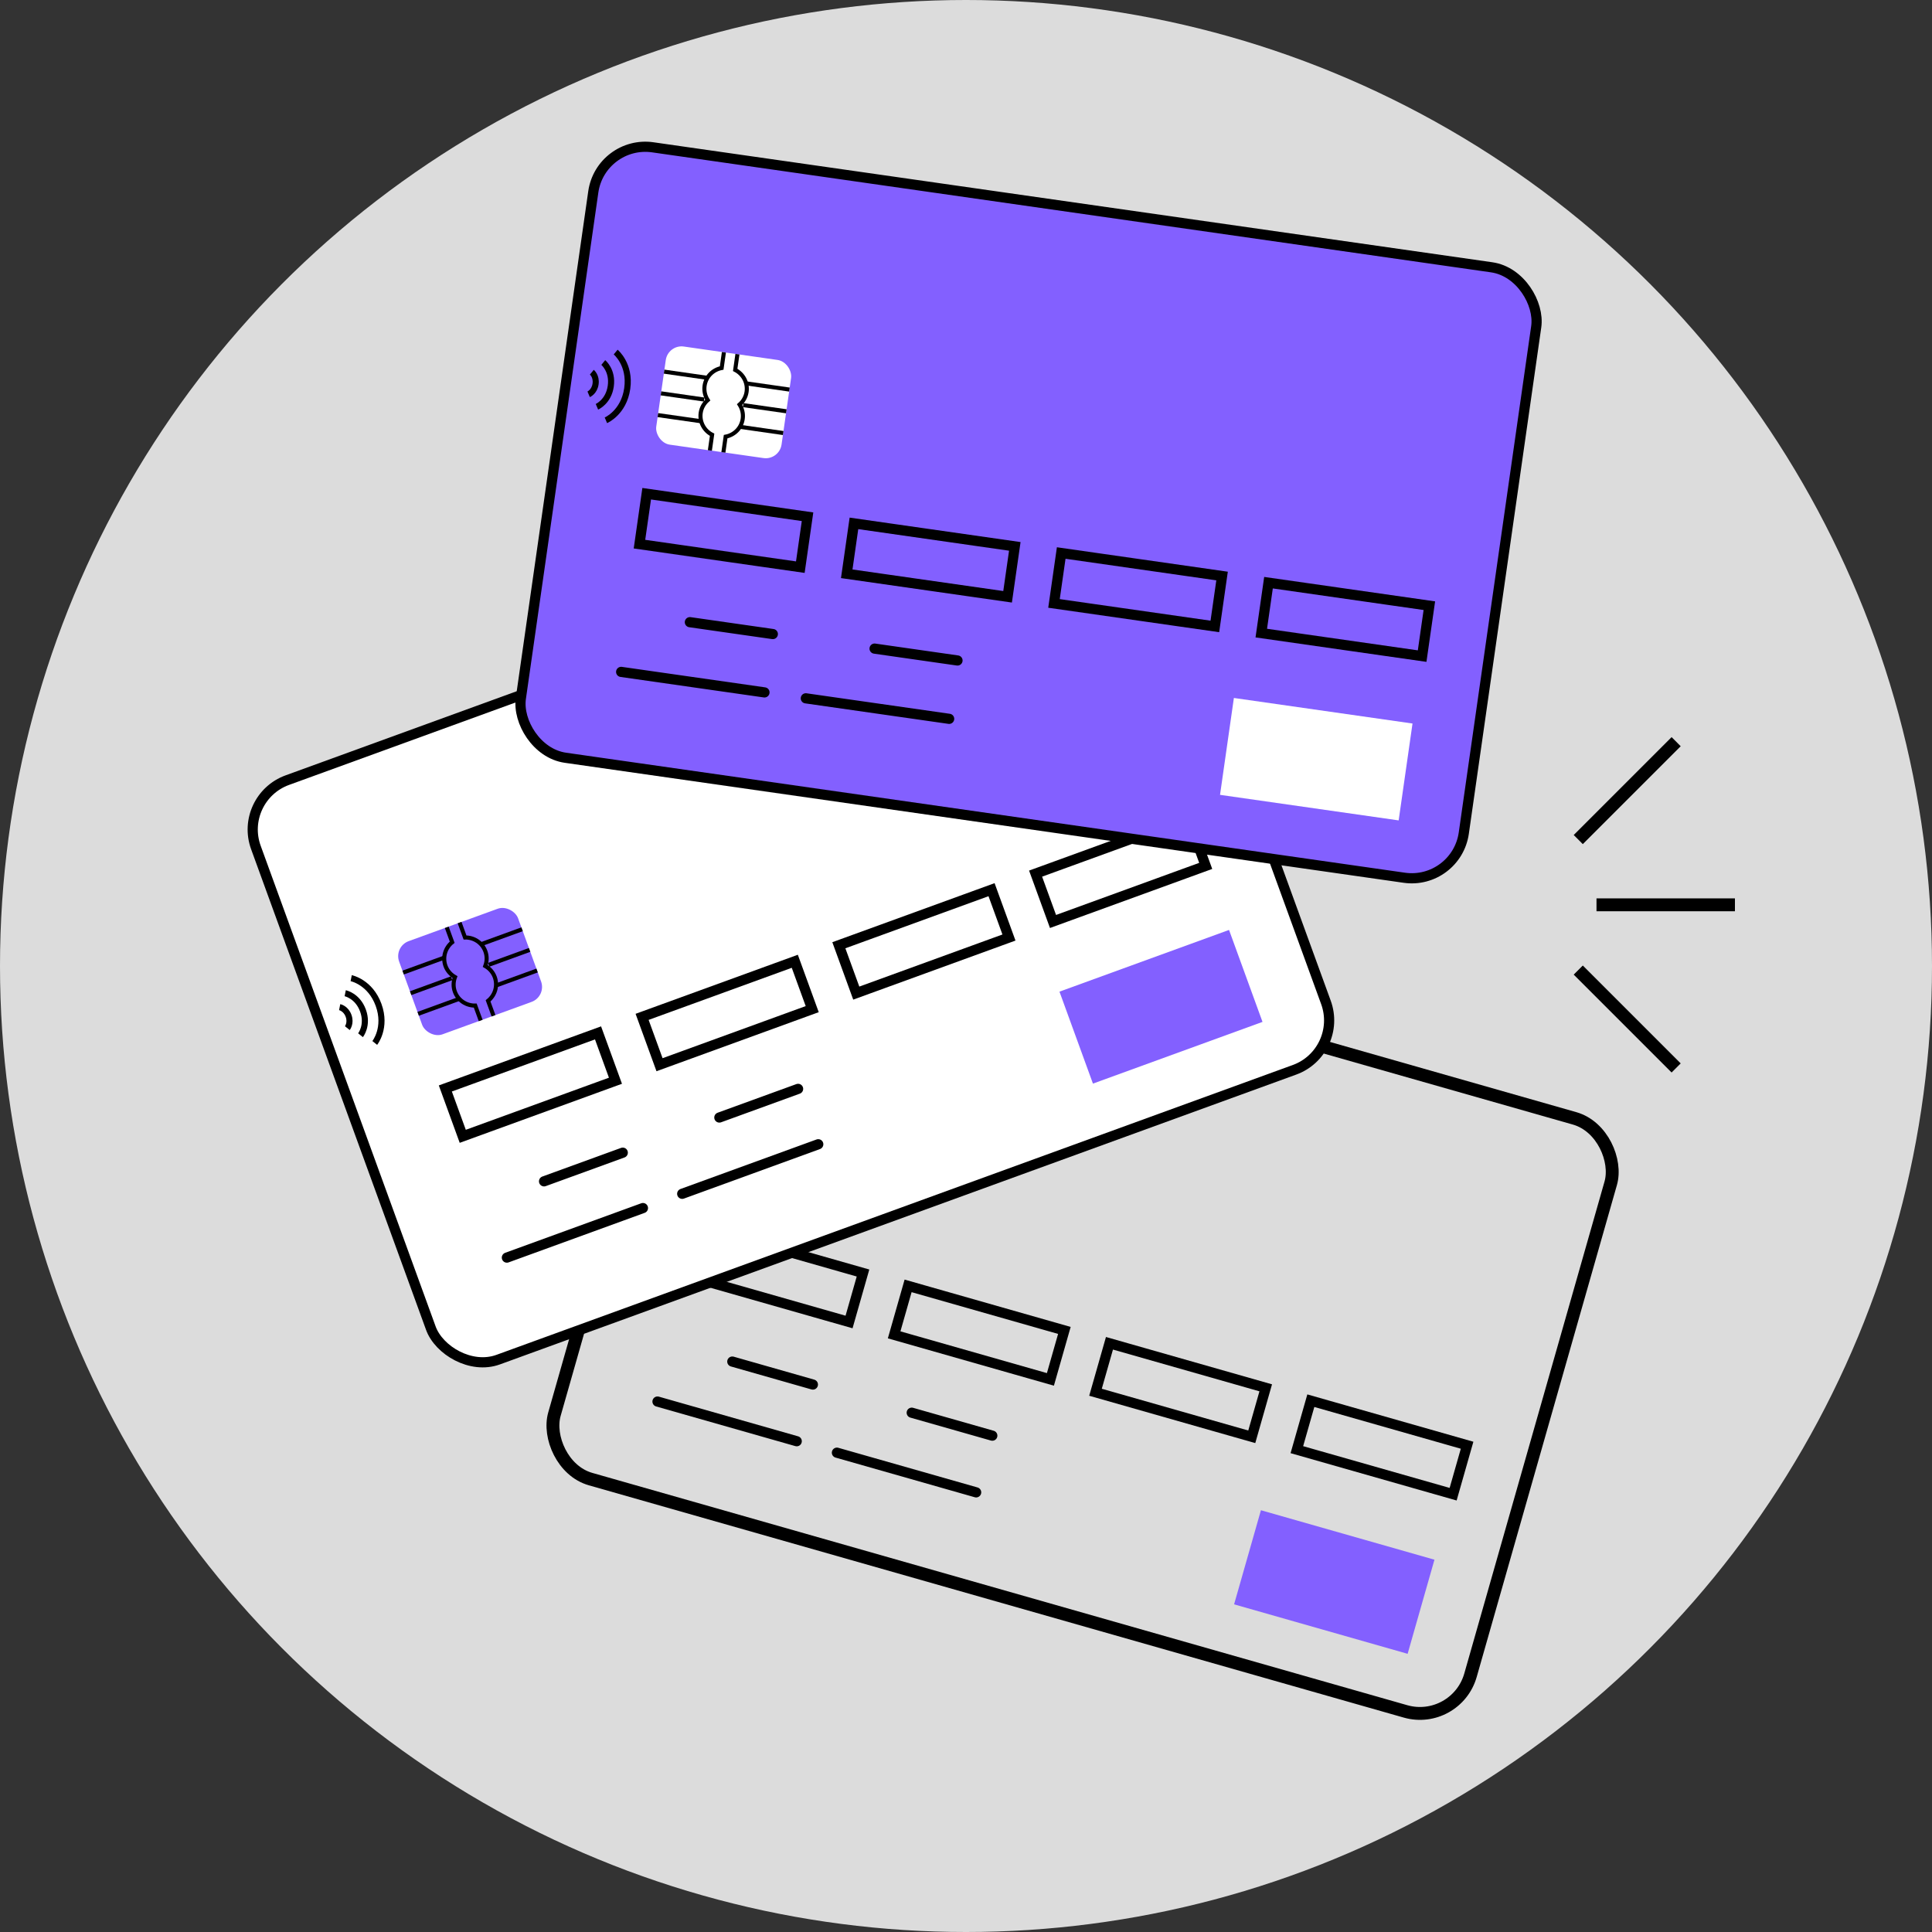
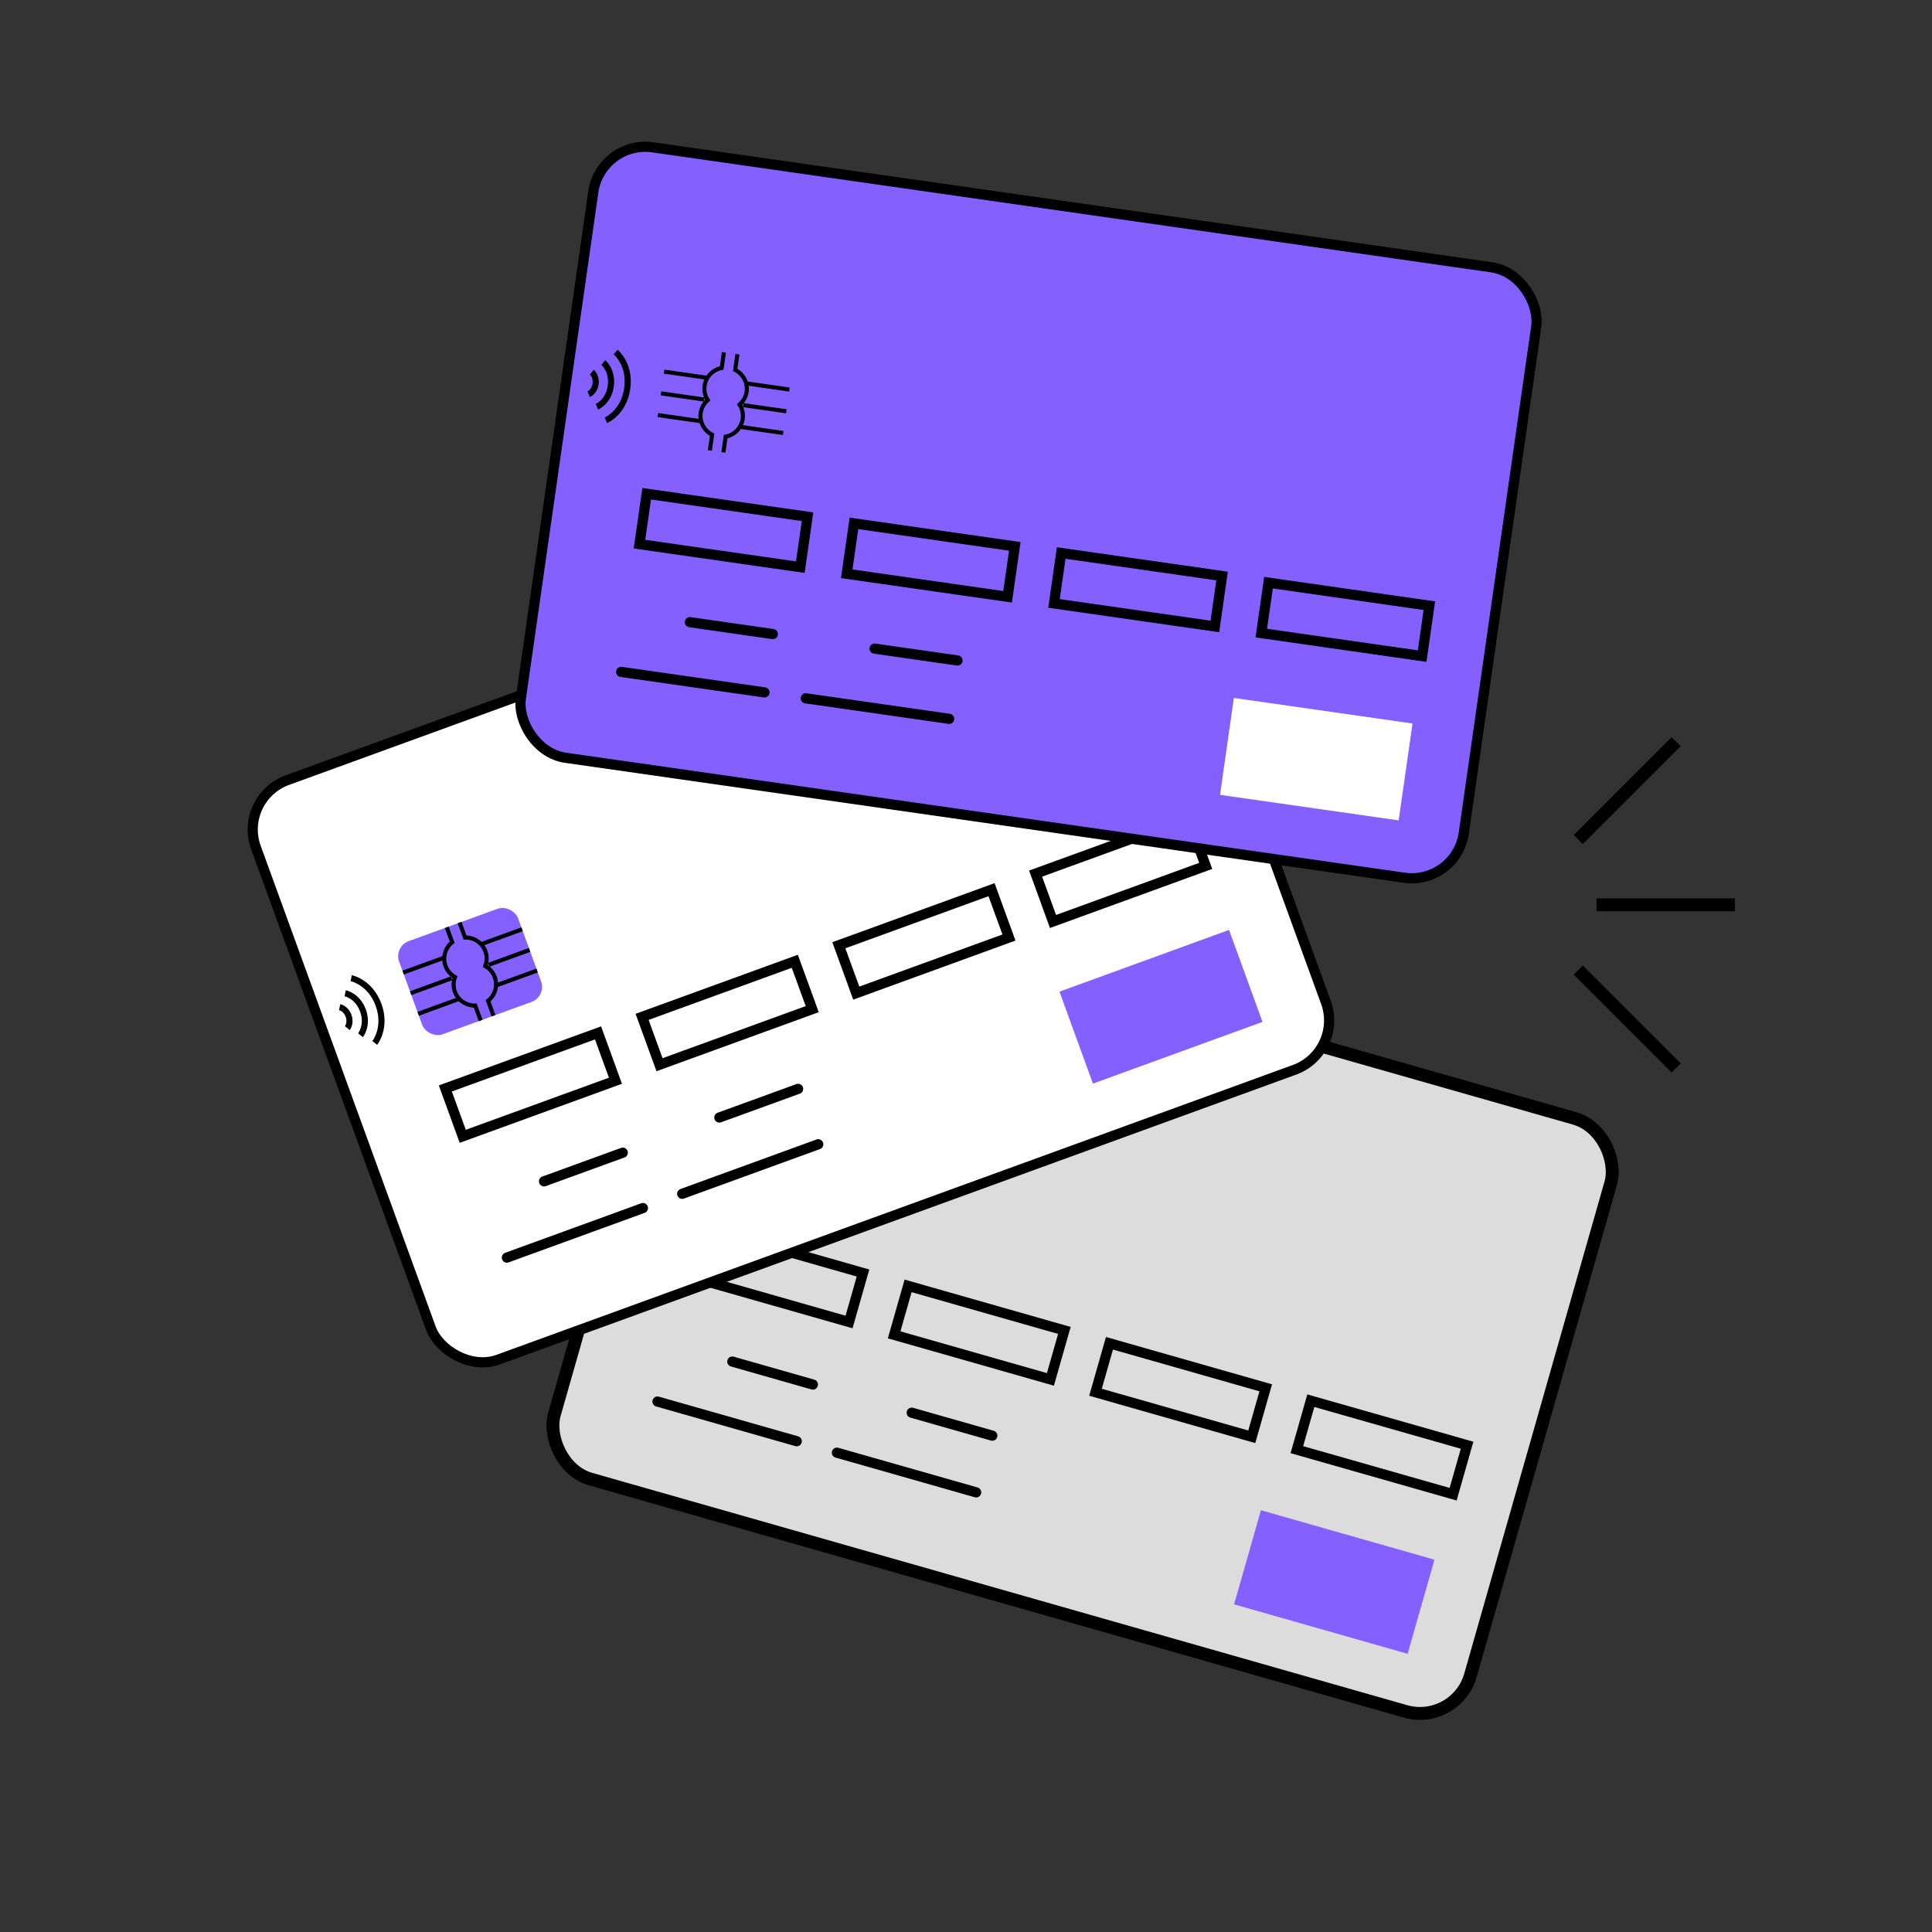
<svg xmlns="http://www.w3.org/2000/svg" id="Layer_2" viewBox="0 0 750 750">
  <rect x="0" y="0" width="750" height="750" fill="#333333" stroke="none" />
  <g id="Layer_1-2">
-     <circle cx="375" cy="375" r="375" fill="#dcdcdc" stroke-width="0" />
    <rect x="235.4" y="384.45" width="369.77" height="239.39" rx="20.4" ry="20.4" transform="translate(154.27 -95.88) rotate(15.91)" fill="#dcdcdc" stroke="#000" stroke-miterlimit="10" stroke-width="5" />
    <rect x="284.24" y="426.52" width="49.14" height="38.48" rx="6.19" ry="6.19" transform="translate(134 -67.57) rotate(15.91)" fill="#8360ff" stroke-width="0" />
    <path d="m306.08,465l1.69-5.92c3.42-.18,6.51-2.46,7.51-5.94.56-1.96.32-3.94-.46-5.66,1.57-1.05,2.82-2.61,3.37-4.57.99-3.48-.43-7.05-3.25-9l1.69-5.92" fill="none" stroke="#000" stroke-miterlimit="10" stroke-width="1.58" />
    <path d="m311.53,426.53l-1.69,5.92c-3.42.18-6.51,2.46-7.5,5.94-.56,1.96-.33,3.94.46,5.66-1.57,1.05-2.81,2.61-3.37,4.57-.99,3.48.43,7.05,3.25,9l-1.69,5.92" fill="none" stroke="#000" stroke-miterlimit="10" stroke-width="1.58" />
    <line x1="287.51" y1="430.84" x2="303.79" y2="435.48" fill="none" stroke="#000" stroke-miterlimit="10" stroke-width="1.58" />
    <line x1="285.18" y1="439.03" x2="301.45" y2="443.67" fill="none" stroke="#000" stroke-miterlimit="10" stroke-width="1.58" />
    <line x1="282.84" y1="447.22" x2="299.12" y2="451.86" fill="none" stroke="#000" stroke-miterlimit="10" stroke-width="1.58" />
    <line x1="330.1" y1="460.69" x2="313.82" y2="456.05" fill="none" stroke="#000" stroke-miterlimit="10" stroke-width="1.58" />
    <line x1="332.43" y1="452.5" x2="316.16" y2="447.86" fill="none" stroke="#000" stroke-miterlimit="10" stroke-width="1.58" />
    <line x1="334.77" y1="444.31" x2="318.49" y2="439.67" fill="none" stroke="#000" stroke-miterlimit="10" stroke-width="1.58" />
    <rect x="270.47" y="485.15" width="63.08" height="19.77" transform="translate(147.24 -63.82) rotate(15.91)" fill="none" stroke="#000" stroke-miterlimit="10" stroke-width="3.95" />
    <rect x="348.64" y="507.43" width="63.08" height="19.77" transform="translate(156.34 -84.39) rotate(15.91)" fill="none" stroke="#000" stroke-miterlimit="10" stroke-width="3.95" />
    <rect x="426.81" y="529.71" width="63.08" height="19.77" transform="translate(165.44 -104.96) rotate(15.91)" fill="none" stroke="#000" stroke-miterlimit="10" stroke-width="3.95" />
    <rect x="504.98" y="551.99" width="63.08" height="19.77" transform="translate(174.54 -125.53) rotate(15.91)" fill="none" stroke="#000" stroke-miterlimit="10" stroke-width="3.95" />
    <line x1="315.56" y1="537.48" x2="284.28" y2="528.56" fill="none" stroke="#000" stroke-linecap="round" stroke-miterlimit="10" stroke-width="3.95" />
    <line x1="385.21" y1="557.32" x2="353.93" y2="548.41" fill="none" stroke="#000" stroke-linecap="round" stroke-miterlimit="10" stroke-width="3.95" />
    <line x1="309.29" y1="559.48" x2="255.24" y2="544.08" fill="none" stroke="#000" stroke-linecap="round" stroke-miterlimit="10" stroke-width="3.95" />
    <line x1="378.94" y1="579.33" x2="324.89" y2="563.93" fill="none" stroke="#000" stroke-linecap="round" stroke-miterlimit="10" stroke-width="3.95" />
    <path d="m269.9,420.76s5.13,5.52,2.53,14.64-9.87,11.1-9.87,11.1" fill="none" stroke="#fff" stroke-miterlimit="10" stroke-width="2.37" />
    <path d="m264.59,424.14s3.33,3.58,1.64,9.49c-1.68,5.91-6.4,7.2-6.4,7.2" fill="none" stroke="#fff" stroke-miterlimit="10" stroke-width="2.37" />
    <path d="m259.68,427.25s1.66,1.79.82,4.75-3.2,3.6-3.2,3.6" fill="none" stroke="#fff" stroke-miterlimit="10" stroke-width="2.37" />
    <rect x="482.98" y="595.13" width="70.05" height="37.99" transform="translate(188.15 -118.46) rotate(15.91)" fill="#8360ff" stroke-width="0" />
    <rect x="122.15" y="239.37" width="369.77" height="239.39" rx="20.4" ry="20.4" transform="translate(-104.29 126.67) rotate(-20)" fill="#fff" stroke="#000" stroke-miterlimit="10" stroke-width="3.95" />
    <rect x="157.93" y="357.91" width="49.14" height="38.48" rx="6.19" ry="6.19" transform="translate(-117.99 85.16) rotate(-20)" fill="#8360ff" stroke-width="0" />
    <path d="m191.58,394.32l-2.11-5.79c2.67-2.15,3.84-5.81,2.6-9.21-.7-1.91-2.05-3.38-3.69-4.32.66-1.77.75-3.76.05-5.68-1.24-3.4-4.48-5.45-7.91-5.39l-2.11-5.79" fill="none" stroke="#000" stroke-miterlimit="10" stroke-width="1.58" />
    <path d="m173.43,359.98l2.11,5.79c-2.67,2.15-3.83,5.81-2.6,9.21.7,1.91,2.05,3.38,3.69,4.32-.66,1.77-.75,3.76-.05,5.68,1.24,3.4,4.48,5.45,7.91,5.39l2.11,5.79" fill="none" stroke="#000" stroke-miterlimit="10" stroke-width="1.58" />
    <line x1="156.5" y1="377.55" x2="172.41" y2="371.76" fill="none" stroke="#000" stroke-miterlimit="10" stroke-width="1.58" />
    <line x1="159.41" y1="385.55" x2="175.32" y2="379.76" fill="none" stroke="#000" stroke-miterlimit="10" stroke-width="1.58" />
    <line x1="162.33" y1="393.56" x2="178.23" y2="387.77" fill="none" stroke="#000" stroke-miterlimit="10" stroke-width="1.58" />
    <line x1="208.5" y1="376.75" x2="192.6" y2="382.54" fill="none" stroke="#000" stroke-miterlimit="10" stroke-width="1.58" />
    <line x1="205.59" y1="368.75" x2="189.69" y2="374.54" fill="none" stroke="#000" stroke-miterlimit="10" stroke-width="1.58" />
    <line x1="202.68" y1="360.74" x2="186.77" y2="366.53" fill="none" stroke="#000" stroke-miterlimit="10" stroke-width="1.58" />
    <rect x="174.36" y="411.16" width="63.08" height="19.77" transform="translate(-131.59 95.81) rotate(-20)" fill="none" stroke="#000" stroke-miterlimit="10" stroke-width="3.95" />
    <rect x="250.74" y="383.36" width="63.08" height="19.77" transform="translate(-117.47 120.26) rotate(-20)" fill="none" stroke="#000" stroke-miterlimit="10" stroke-width="3.95" />
    <rect x="327.12" y="355.56" width="63.08" height="19.77" transform="translate(-103.36 144.71) rotate(-20)" fill="none" stroke="#000" stroke-miterlimit="10" stroke-width="3.95" />
    <rect x="403.5" y="327.76" width="63.08" height="19.77" transform="translate(-89.25 169.15) rotate(-20)" fill="none" stroke="#000" stroke-miterlimit="10" stroke-width="3.95" />
    <line x1="241.76" y1="447.47" x2="211.2" y2="458.59" fill="none" stroke="#000" stroke-linecap="round" stroke-miterlimit="10" stroke-width="3.95" />
    <line x1="309.82" y1="422.7" x2="279.25" y2="433.82" fill="none" stroke="#000" stroke-linecap="round" stroke-miterlimit="10" stroke-width="3.95" />
    <line x1="249.59" y1="468.97" x2="196.77" y2="488.2" fill="none" stroke="#000" stroke-linecap="round" stroke-miterlimit="10" stroke-width="3.95" />
    <line x1="317.65" y1="444.2" x2="264.83" y2="463.43" fill="none" stroke="#000" stroke-linecap="round" stroke-miterlimit="10" stroke-width="3.95" />
    <path d="m136.33,379.72s7.39,1.47,10.63,10.37-1.48,14.78-1.48,14.78" fill="none" stroke="#000" stroke-miterlimit="10" stroke-width="2.37" />
    <path d="m134.01,385.57s4.79.95,6.9,6.72c2.1,5.77-.96,9.58-.96,9.58" fill="none" stroke="#000" stroke-miterlimit="10" stroke-width="2.37" />
    <path d="m131.86,390.97s2.4.48,3.45,3.36-.48,4.79-.48,4.79" fill="none" stroke="#000" stroke-miterlimit="10" stroke-width="2.37" />
    <rect x="415.67" y="371.83" width="70.05" height="37.99" transform="translate(-106.49 177.72) rotate(-20)" fill="#8360ff" stroke-width="0" />
    <rect x="214.38" y="79.28" width="369.77" height="239.39" rx="20.4" ry="20.4" transform="translate(32.21 -54.54) rotate(8.14)" fill="#8360ff" stroke="#000" stroke-miterlimit="10" stroke-width="3.95" />
-     <rect x="256.35" y="136.94" width="49.14" height="38.48" rx="6.19" ry="6.19" transform="translate(24.95 -38.21) rotate(8.14)" fill="#fff" stroke-width="0" />
    <path d="m280.82,175.61l.87-6.1c3.37-.64,6.12-3.31,6.63-6.9.29-2.02-.21-3.95-1.22-5.55,1.42-1.25,2.44-2.96,2.73-4.98.51-3.58-1.38-6.92-4.43-8.48l.87-6.1" fill="none" stroke="#000" stroke-miterlimit="10" stroke-width="1.58" />
    <path d="m281.02,136.76l-.87,6.1c-3.37.64-6.12,3.31-6.63,6.9-.29,2.02.21,3.95,1.22,5.55-1.42,1.25-2.44,2.96-2.73,4.98-.51,3.58,1.38,6.92,4.43,8.48l-.87,6.1" fill="none" stroke="#000" stroke-miterlimit="10" stroke-width="1.58" />
    <line x1="257.81" y1="144.27" x2="274.56" y2="146.67" fill="none" stroke="#000" stroke-miterlimit="10" stroke-width="1.58" />
    <line x1="256.6" y1="152.7" x2="273.36" y2="155.1" fill="none" stroke="#000" stroke-miterlimit="10" stroke-width="1.58" />
    <line x1="255.39" y1="161.14" x2="272.15" y2="163.53" fill="none" stroke="#000" stroke-miterlimit="10" stroke-width="1.58" />
    <line x1="304.04" y1="168.1" x2="287.28" y2="165.7" fill="none" stroke="#000" stroke-miterlimit="10" stroke-width="1.58" />
    <line x1="305.25" y1="159.66" x2="288.49" y2="157.27" fill="none" stroke="#000" stroke-miterlimit="10" stroke-width="1.58" />
    <line x1="306.45" y1="151.23" x2="289.7" y2="148.83" fill="none" stroke="#000" stroke-miterlimit="10" stroke-width="1.58" />
    <rect x="249.31" y="196.04" width="63.08" height="19.77" transform="translate(32 -37.7) rotate(8.14)" fill="none" stroke="#000" stroke-miterlimit="10" stroke-width="3.95" />
    <rect x="329.77" y="207.55" width="63.08" height="19.77" transform="translate(34.44 -48.98) rotate(8.14)" fill="none" stroke="#000" stroke-miterlimit="10" stroke-width="3.95" />
    <rect x="410.23" y="219.06" width="63.08" height="19.77" transform="translate(36.88 -60.26) rotate(8.14)" fill="none" stroke="#000" stroke-miterlimit="10" stroke-width="3.95" />
    <rect x="490.7" y="230.58" width="63.08" height="19.77" transform="translate(39.32 -71.54) rotate(8.14)" fill="none" stroke="#000" stroke-miterlimit="10" stroke-width="3.95" />
    <line x1="300.01" y1="246.14" x2="267.81" y2="241.53" fill="none" stroke="#000" stroke-linecap="round" stroke-miterlimit="10" stroke-width="3.95" />
    <line x1="371.7" y1="256.4" x2="339.51" y2="251.79" fill="none" stroke="#000" stroke-linecap="round" stroke-miterlimit="10" stroke-width="3.95" />
    <line x1="296.77" y1="268.79" x2="241.13" y2="260.83" fill="none" stroke="#000" stroke-linecap="round" stroke-miterlimit="10" stroke-width="3.95" />
    <line x1="368.46" y1="279.05" x2="312.82" y2="271.09" fill="none" stroke="#000" stroke-linecap="round" stroke-miterlimit="10" stroke-width="3.95" />
    <path d="m239,136.67s5.83,4.78,4.49,14.16c-1.34,9.38-8.28,12.33-8.28,12.33" fill="none" stroke="#000" stroke-miterlimit="10" stroke-width="2.37" />
    <path d="m234.19,140.73s3.78,3.1,2.91,9.18-5.37,8-5.37,8" fill="none" stroke="#000" stroke-miterlimit="10" stroke-width="2.37" />
    <path d="m229.75,144.48s1.89,1.55,1.45,4.59-2.68,4-2.68,4" fill="none" stroke="#000" stroke-miterlimit="10" stroke-width="2.37" />
    <rect x="475.93" y="275.74" width="70.05" height="37.99" transform="translate(46.9 -69.4) rotate(8.14)" fill="#fff" stroke-width="0" />
    <line x1="673.5" y1="351.25" x2="619.76" y2="351.25" fill="none" stroke="#000" stroke-miterlimit="10" stroke-width="5" />
    <line x1="612.68" y1="325.92" x2="650.68" y2="287.92" fill="none" stroke="#000" stroke-miterlimit="10" stroke-width="5" />
    <line x1="650.68" y1="414.58" x2="612.68" y2="376.58" fill="none" stroke="#000" stroke-miterlimit="10" stroke-width="5" />
  </g>
</svg>